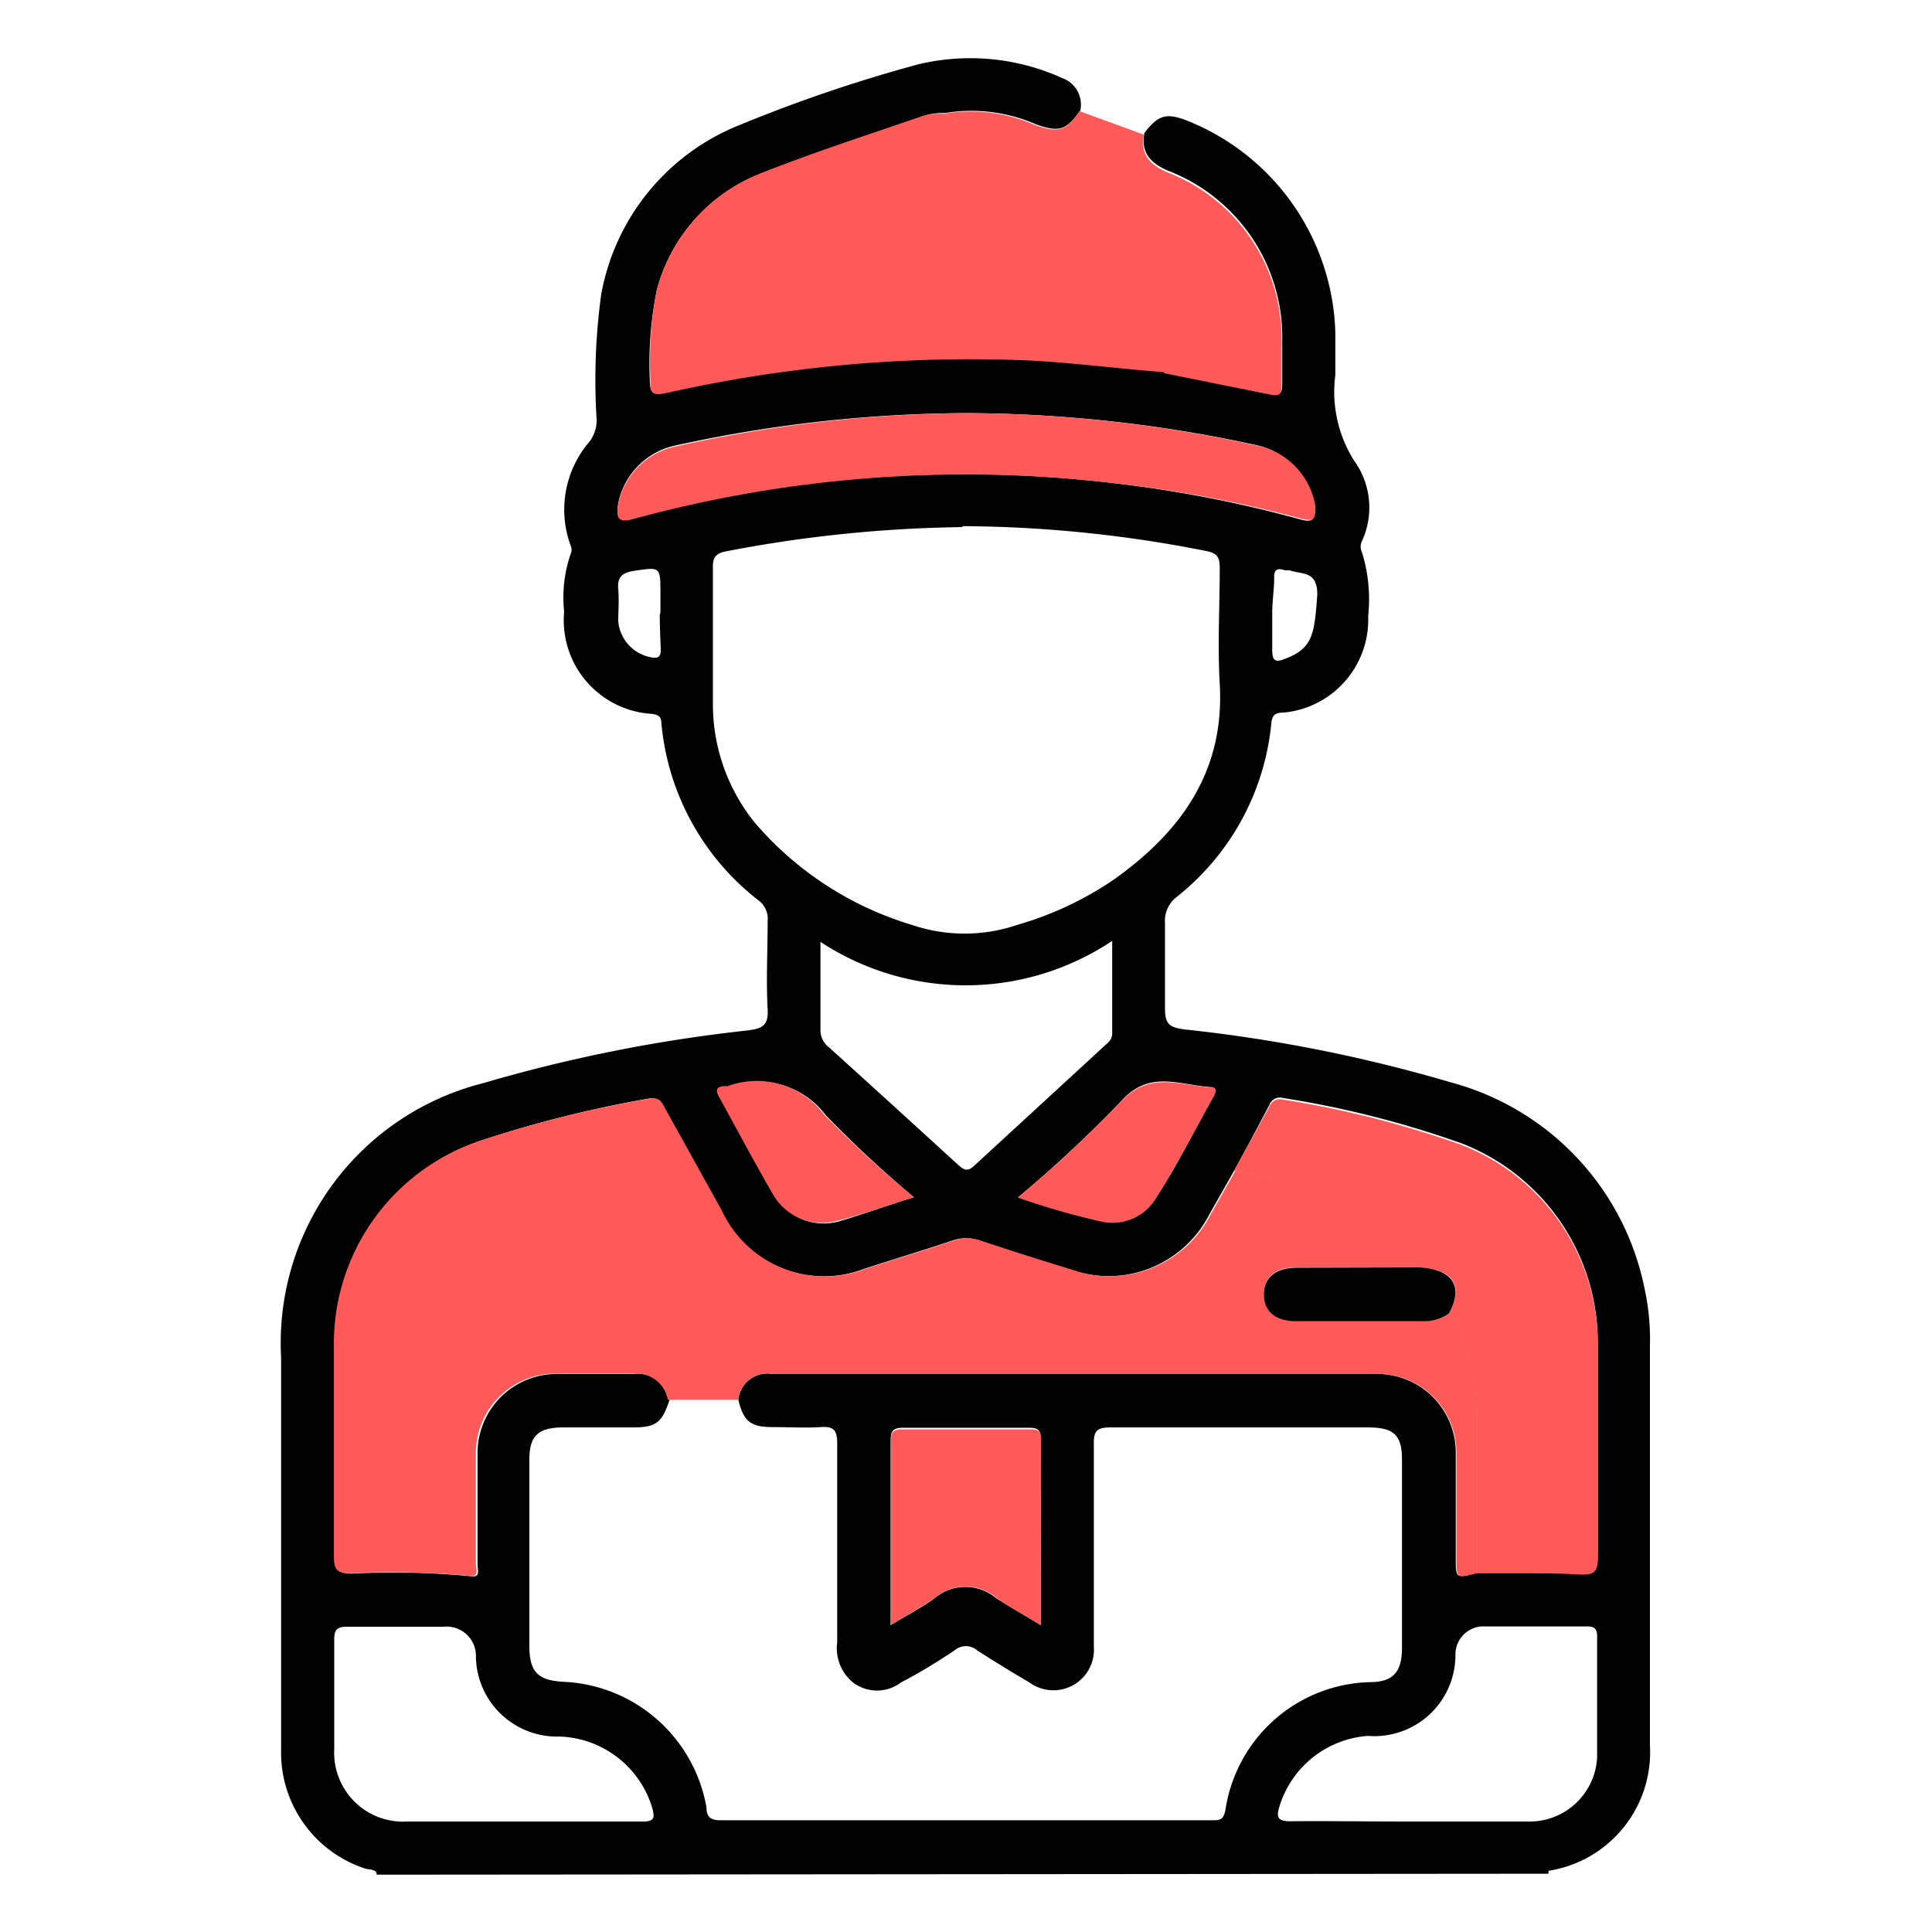
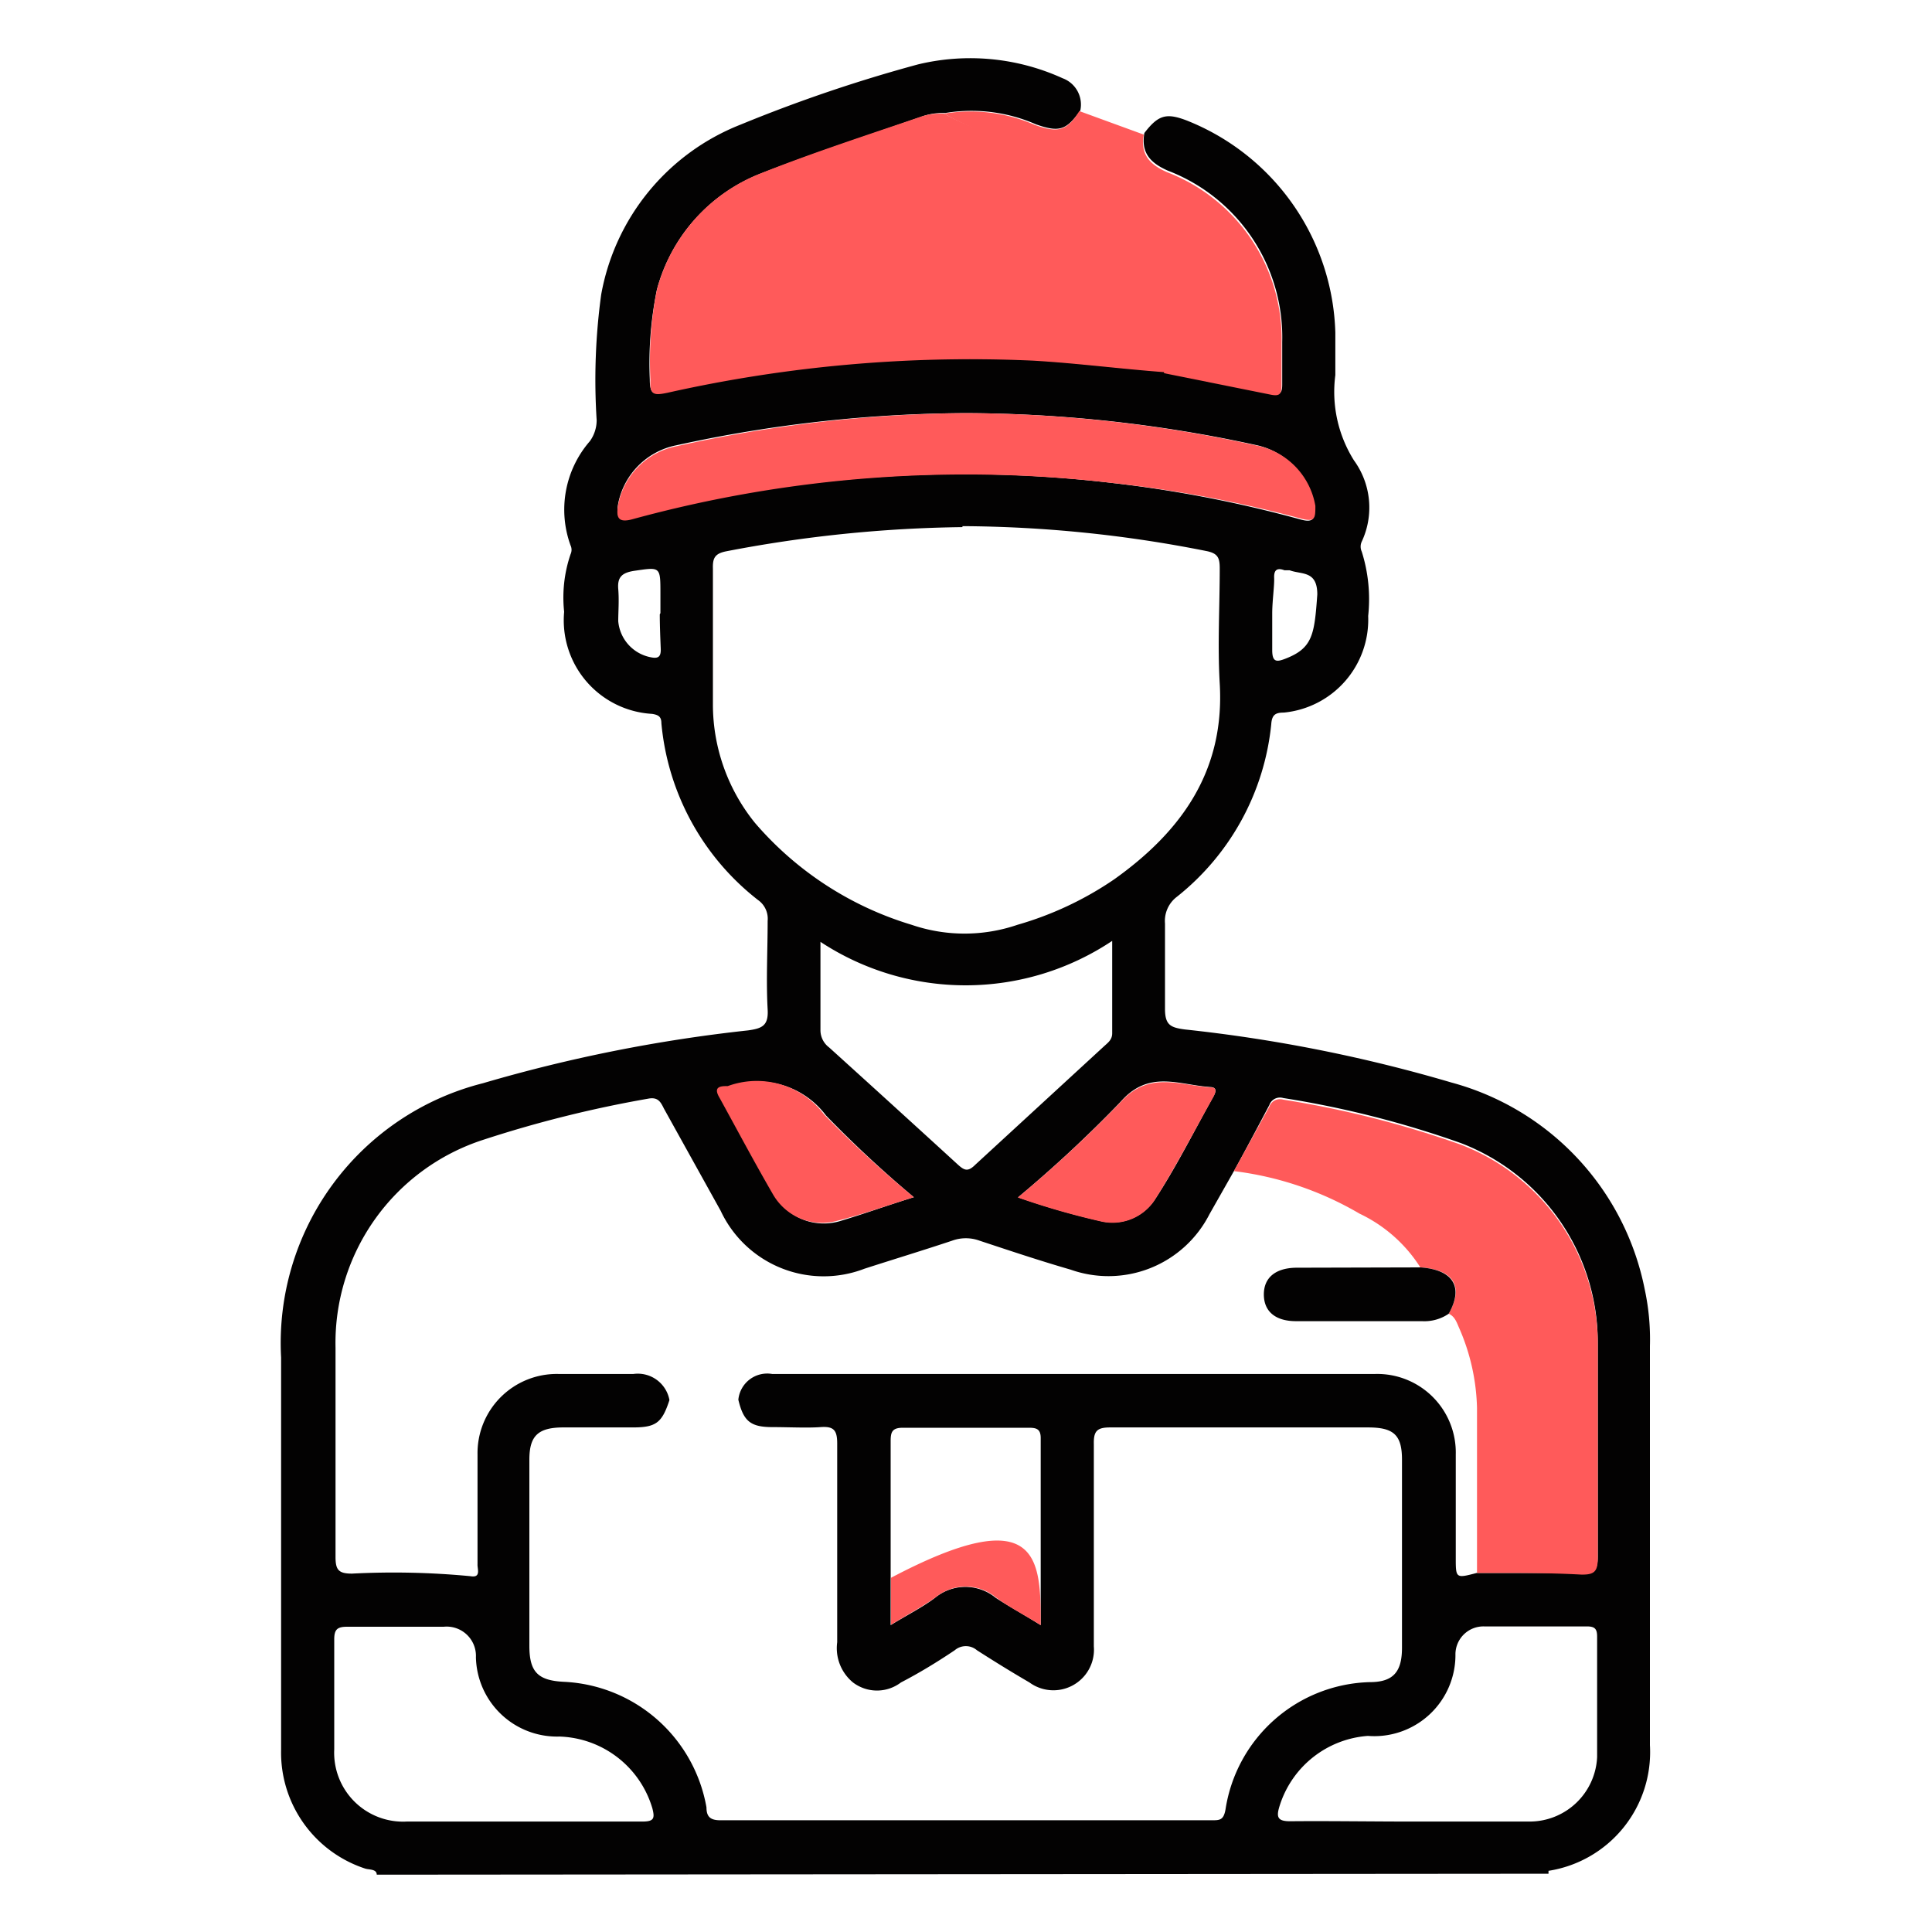
<svg xmlns="http://www.w3.org/2000/svg" id="katman_1" data-name="katman 1" viewBox="0 0 60 60">
  <defs>
    <style>.cls-1{fill:#030202;}.cls-2{fill:#ff5a5a;}</style>
  </defs>
  <path class="cls-1" d="M11.7,58.22c0-.18-.24-.15-.36-.19a3.79,3.79,0,0,1-2.61-3.69c0-4.06,0-8.12,0-12.18A8.32,8.32,0,0,1,15,33.64,47.33,47.33,0,0,1,23.23,32c.43-.06.64-.14.61-.65-.05-.91,0-1.83,0-2.75a.71.71,0,0,0-.3-.65,7.86,7.86,0,0,1-3-5.49c0-.2-.09-.26-.29-.29A2.91,2.91,0,0,1,17.52,19a4.16,4.16,0,0,1,.2-1.79.32.32,0,0,0,0-.27,3.24,3.24,0,0,1,.6-3.24,1.12,1.12,0,0,0,.21-.65,19.53,19.53,0,0,1,.14-3.9A7,7,0,0,1,23,3.87,46.24,46.24,0,0,1,28.51,2,6.92,6.92,0,0,1,33,2.43a.87.87,0,0,1,.55,1c-.43.61-.65.69-1.38.43a5,5,0,0,0-2.82-.35,1.91,1.91,0,0,0-.75.12c-1.66.58-3.33,1.12-5,1.77A5.35,5.35,0,0,0,20.4,9a11.39,11.39,0,0,0-.22,2.79c0,.47.13.47.52.39a43,43,0,0,1,11.36-1c1.38.08,2.74.26,4.11.36l3.33.67c.26.05.32,0,.32-.27,0-.44,0-.88,0-1.32a5.54,5.54,0,0,0-3.55-5.32c-.55-.24-.84-.56-.73-1.17.43-.56.68-.63,1.31-.39a7.31,7.31,0,0,1,4.62,6.59c0,.44,0,.88,0,1.32a4,4,0,0,0,.58,2.65,2.49,2.49,0,0,1,.24,2.52.37.37,0,0,0,0,.31,4.9,4.9,0,0,1,.2,2,2.9,2.9,0,0,1-2.62,3c-.25,0-.37.06-.39.36a7.84,7.84,0,0,1-2.93,5.36.94.94,0,0,0-.37.83c0,.88,0,1.77,0,2.65,0,.51.18.58.61.64a46.8,46.8,0,0,1,8.29,1.65,8.33,8.33,0,0,1,6,6.43,7.36,7.36,0,0,1,.16,1.75v12.4a3.73,3.73,0,0,1-3.15,3.9s0,.06,0,.09ZM38.32,36.37l-.76,1.34a3.52,3.52,0,0,1-4.31,1.72c-1-.29-1.89-.59-2.83-.9a1.24,1.24,0,0,0-.85,0c-.9.3-1.82.58-2.72.87a3.53,3.53,0,0,1-4.47-1.8l-1.76-3.17c-.1-.2-.18-.37-.49-.31A36.83,36.83,0,0,0,15,35.4a6.63,6.63,0,0,0-4.58,6.45c0,2.17,0,4.33,0,6.5,0,.4.09.52.51.52a25.1,25.1,0,0,1,3.68.08c.34.06.21-.23.22-.37,0-1.14,0-2.27,0-3.41a2.46,2.46,0,0,1,2.52-2.5c.77,0,1.55,0,2.32,0a1,1,0,0,1,1.12.81c-.23.71-.42.85-1.14.85H17.5c-.79,0-1.06.26-1.06,1,0,1.93,0,3.85,0,5.78,0,.81.26,1.08,1.07,1.12a4.72,4.72,0,0,1,4.43,3.9c0,.29.12.4.43.4H37.63c.25,0,.37,0,.43-.34a4.66,4.66,0,0,1,4.48-3.95c.74,0,1-.33,1-1.07,0-2,0-3.89,0-5.84,0-.78-.27-1-1.06-1-2.66,0-5.32,0-8,0-.41,0-.52.11-.51.52q0,3.15,0,6.28a1.26,1.26,0,0,1-2,1.12c-.55-.32-1.1-.66-1.63-1a.53.53,0,0,0-.69,0c-.55.37-1.11.71-1.67,1a1.23,1.23,0,0,1-1.49,0A1.38,1.38,0,0,1,26,51c0-2.06,0-4.12,0-6.17,0-.42-.11-.54-.52-.51s-1,0-1.49,0c-.68,0-.9-.18-1.06-.85a.9.9,0,0,1,1.05-.8H42.7a2.44,2.44,0,0,1,2.51,2.5c0,1.07,0,2.13,0,3.2,0,.65,0,.65.65.48,1.08,0,2.16,0,3.24,0,.42,0,.52-.1.52-.51,0-2.22,0-4.44,0-6.66a6.62,6.62,0,0,0-4.25-6.18,30.8,30.8,0,0,0-5.52-1.4.35.35,0,0,0-.43.22C39.06,35,38.69,35.7,38.32,36.37Zm-8.43-20a41.16,41.16,0,0,0-7.33.75c-.36.07-.43.21-.42.54,0,1.41,0,2.83,0,4.24a5.85,5.85,0,0,0,1.31,3.66,10.33,10.33,0,0,0,4.86,3.16,5.08,5.08,0,0,0,3.29,0,10.4,10.4,0,0,0,3-1.41c2.08-1.48,3.44-3.36,3.28-6.08-.07-1.19,0-2.39,0-3.58,0-.33-.06-.47-.43-.54A39.66,39.66,0,0,0,29.89,16.34ZM43.81,56.57h0c1.23,0,2.46,0,3.68,0a2.1,2.1,0,0,0,2.11-2c0-1.25,0-2.49,0-3.74,0-.23-.06-.32-.31-.32-1.06,0-2.13,0-3.19,0a.87.87,0,0,0-.9.85,2.52,2.52,0,0,1-2.72,2.55,3.11,3.11,0,0,0-2.73,2.14c-.12.37-.1.52.35.51C41.35,56.55,42.58,56.57,43.81,56.57ZM30,12.83a42.67,42.67,0,0,0-9,1,2.3,2.3,0,0,0-1.8,1.8c-.07.39,0,.6.46.46A39.29,39.29,0,0,1,34.55,15a38.72,38.72,0,0,1,5.83,1.13c.39.11.48,0,.43-.4A2.31,2.31,0,0,0,39,13.82,42.76,42.76,0,0,0,30,12.83ZM16.15,56.57c1.27,0,2.54,0,3.8,0,.36,0,.39-.1.31-.41a3.11,3.11,0,0,0-2.89-2.23,2.52,2.52,0,0,1-2.59-2.46.91.91,0,0,0-1-.95c-1,0-2,0-3,0-.3,0-.4.08-.4.39,0,1.14,0,2.28,0,3.42a2.14,2.14,0,0,0,2.25,2.24Zm9.33-27.32c0,1,0,1.86,0,2.73a.67.67,0,0,0,.27.55q2,1.81,4,3.64c.2.18.31.23.54,0l4-3.68c.12-.11.25-.2.25-.4,0-.91,0-1.82,0-2.87A8.2,8.2,0,0,1,25.48,29.25Zm6.84,21.22c0-2,0-3.92,0-5.81,0-.28-.13-.32-.37-.32-1.3,0-2.61,0-3.91,0-.34,0-.38.14-.38.42,0,1.4,0,2.79,0,4.19v1.52c.52-.32,1-.56,1.38-.85a1.48,1.48,0,0,1,1.88,0C31.35,49.9,31.79,50.14,32.32,50.47ZM28.38,37.18a35.67,35.67,0,0,1-2.73-2.54,2.62,2.62,0,0,0-3-.89h-.06c-.3,0-.34.12-.19.37.55,1,1.08,2,1.66,3a1.76,1.76,0,0,0,2,.81C26.77,37.72,27.51,37.45,28.38,37.18Zm3.23,0a23.28,23.28,0,0,0,2.61.75,1.57,1.57,0,0,0,1.64-.67c.66-1,1.22-2.13,1.82-3.2.06-.11.14-.28-.07-.3-1-.06-1.93-.56-2.82.47A39.83,39.83,0,0,1,31.61,37.19Zm7.9-18.14h0c0,.39,0,.77,0,1.15s.14.37.4.27c.86-.33.91-.75,1-2,0-.75-.49-.61-.86-.75-.05,0-.11,0-.16,0-.24-.09-.33,0-.32.24S39.51,18.67,39.51,19.05Zm-19,0h0v-.6c0-.86,0-.83-.83-.71-.36.06-.51.19-.48.56s0,.7,0,1a1.25,1.25,0,0,0,1,1.12c.23.05.33,0,.32-.26S20.49,19.46,20.49,19.08Z" />
  <path class="cls-2" d="M29.32,3.53a5,5,0,0,1,2.82.35c.73.26,1,.18,1.38-.43l2,.73c-.11.61.18.93.73,1.17a5.54,5.54,0,0,1,3.55,5.32c0,.44,0,.88,0,1.32,0,.24-.06.32-.32.27l-3.33-.67v-.27a6.7,6.7,0,0,0-4.87-7A7.71,7.71,0,0,1,29.32,3.53Z" />
-   <path class="cls-2" d="M22.93,43.47H20.74a1,1,0,0,0-1.12-.81c-.77,0-1.55,0-2.32,0a2.46,2.46,0,0,0-2.52,2.5c0,1.14,0,2.27,0,3.41,0,.14.12.43-.22.37a25.1,25.1,0,0,0-3.68-.08c-.42,0-.51-.12-.51-.52,0-2.17,0-4.33,0-6.5A6.63,6.63,0,0,1,15,35.4a36.83,36.83,0,0,1,5.17-1.28c.31-.06.39.11.49.31l1.76,3.17a3.53,3.53,0,0,0,4.47,1.8c.9-.29,1.82-.57,2.72-.87a1.24,1.24,0,0,1,.85,0c.94.31,1.88.61,2.83.9a3.52,3.52,0,0,0,4.31-1.72l.76-1.34a10.14,10.14,0,0,1,3.9,1.32,4.54,4.54,0,0,1,1.89,1.67H40.25c-.65,0-1,.31-1,.83s.36.82,1,.83h3.91A1.34,1.34,0,0,0,45,40.8c.19.08.25.27.32.43a6.55,6.55,0,0,1,.56,2.5c0,1.7,0,3.41,0,5.12-.65.17-.65.17-.65-.48,0-1.07,0-2.13,0-3.2a2.44,2.44,0,0,0-2.51-2.5H24A.9.9,0,0,0,22.93,43.47Z" />
  <path class="cls-2" d="M29.32,3.53a7.71,7.71,0,0,0,2,.76,6.7,6.7,0,0,1,4.87,7v.27c-1.37-.1-2.73-.28-4.11-.36a43,43,0,0,0-11.36,1c-.39.08-.55.08-.52-.39A11.39,11.39,0,0,1,20.4,9a5.35,5.35,0,0,1,3.21-3.61c1.63-.65,3.3-1.19,5-1.77A1.91,1.91,0,0,1,29.32,3.53Z" />
  <path class="cls-2" d="M45.87,48.85c0-1.71,0-3.42,0-5.12a6.55,6.55,0,0,0-.56-2.5c-.07-.16-.13-.35-.32-.43.48-.85.16-1.37-.88-1.44a4.54,4.54,0,0,0-1.89-1.67,10.14,10.14,0,0,0-3.9-1.32c.37-.67.74-1.35,1.1-2a.35.35,0,0,1,.43-.22,30.8,30.8,0,0,1,5.52,1.4,6.62,6.62,0,0,1,4.25,6.18c0,2.22,0,4.44,0,6.66,0,.41-.1.52-.52.51C48,48.84,47,48.85,45.87,48.85Z" />
  <path class="cls-2" d="M30,12.83a42.76,42.76,0,0,1,9,1,2.31,2.31,0,0,1,1.85,1.88c0,.37,0,.51-.43.4A38.72,38.72,0,0,0,34.55,15a39.29,39.29,0,0,0-14.89,1.12c-.49.14-.53-.07-.46-.46a2.3,2.3,0,0,1,1.8-1.8A42.67,42.67,0,0,1,30,12.83Z" />
-   <path class="cls-2" d="M32.32,50.47c-.53-.33-1-.57-1.39-.86a1.48,1.48,0,0,0-1.88,0c-.41.29-.86.53-1.38.85V49c0-1.4,0-2.79,0-4.19,0-.28,0-.43.38-.42,1.3,0,2.61,0,3.91,0,.24,0,.37,0,.37.32C32.32,46.55,32.32,48.45,32.32,50.47Z" />
+   <path class="cls-2" d="M32.32,50.47c-.53-.33-1-.57-1.39-.86a1.48,1.48,0,0,0-1.88,0c-.41.29-.86.53-1.38.85V49C32.32,46.55,32.32,48.45,32.32,50.47Z" />
  <path class="cls-2" d="M28.38,37.18c-.87.27-1.61.54-2.37.73a1.76,1.76,0,0,1-2-.81c-.58-1-1.11-2-1.66-3-.15-.25-.11-.37.19-.37h.06a2.62,2.62,0,0,1,3,.89A35.67,35.67,0,0,0,28.38,37.18Z" />
  <path class="cls-2" d="M31.61,37.19a39.83,39.83,0,0,0,3.18-2.95c.89-1,1.85-.53,2.82-.47.21,0,.13.19.07.3-.6,1.07-1.16,2.16-1.82,3.2a1.57,1.57,0,0,1-1.64.67A23.28,23.28,0,0,1,31.61,37.19Z" />
  <path class="cls-1" d="M44.11,39.36c1,.07,1.36.59.88,1.44a1.34,1.34,0,0,1-.83.23H40.25c-.65,0-1-.31-1-.83s.36-.82,1-.83Z" />
</svg>